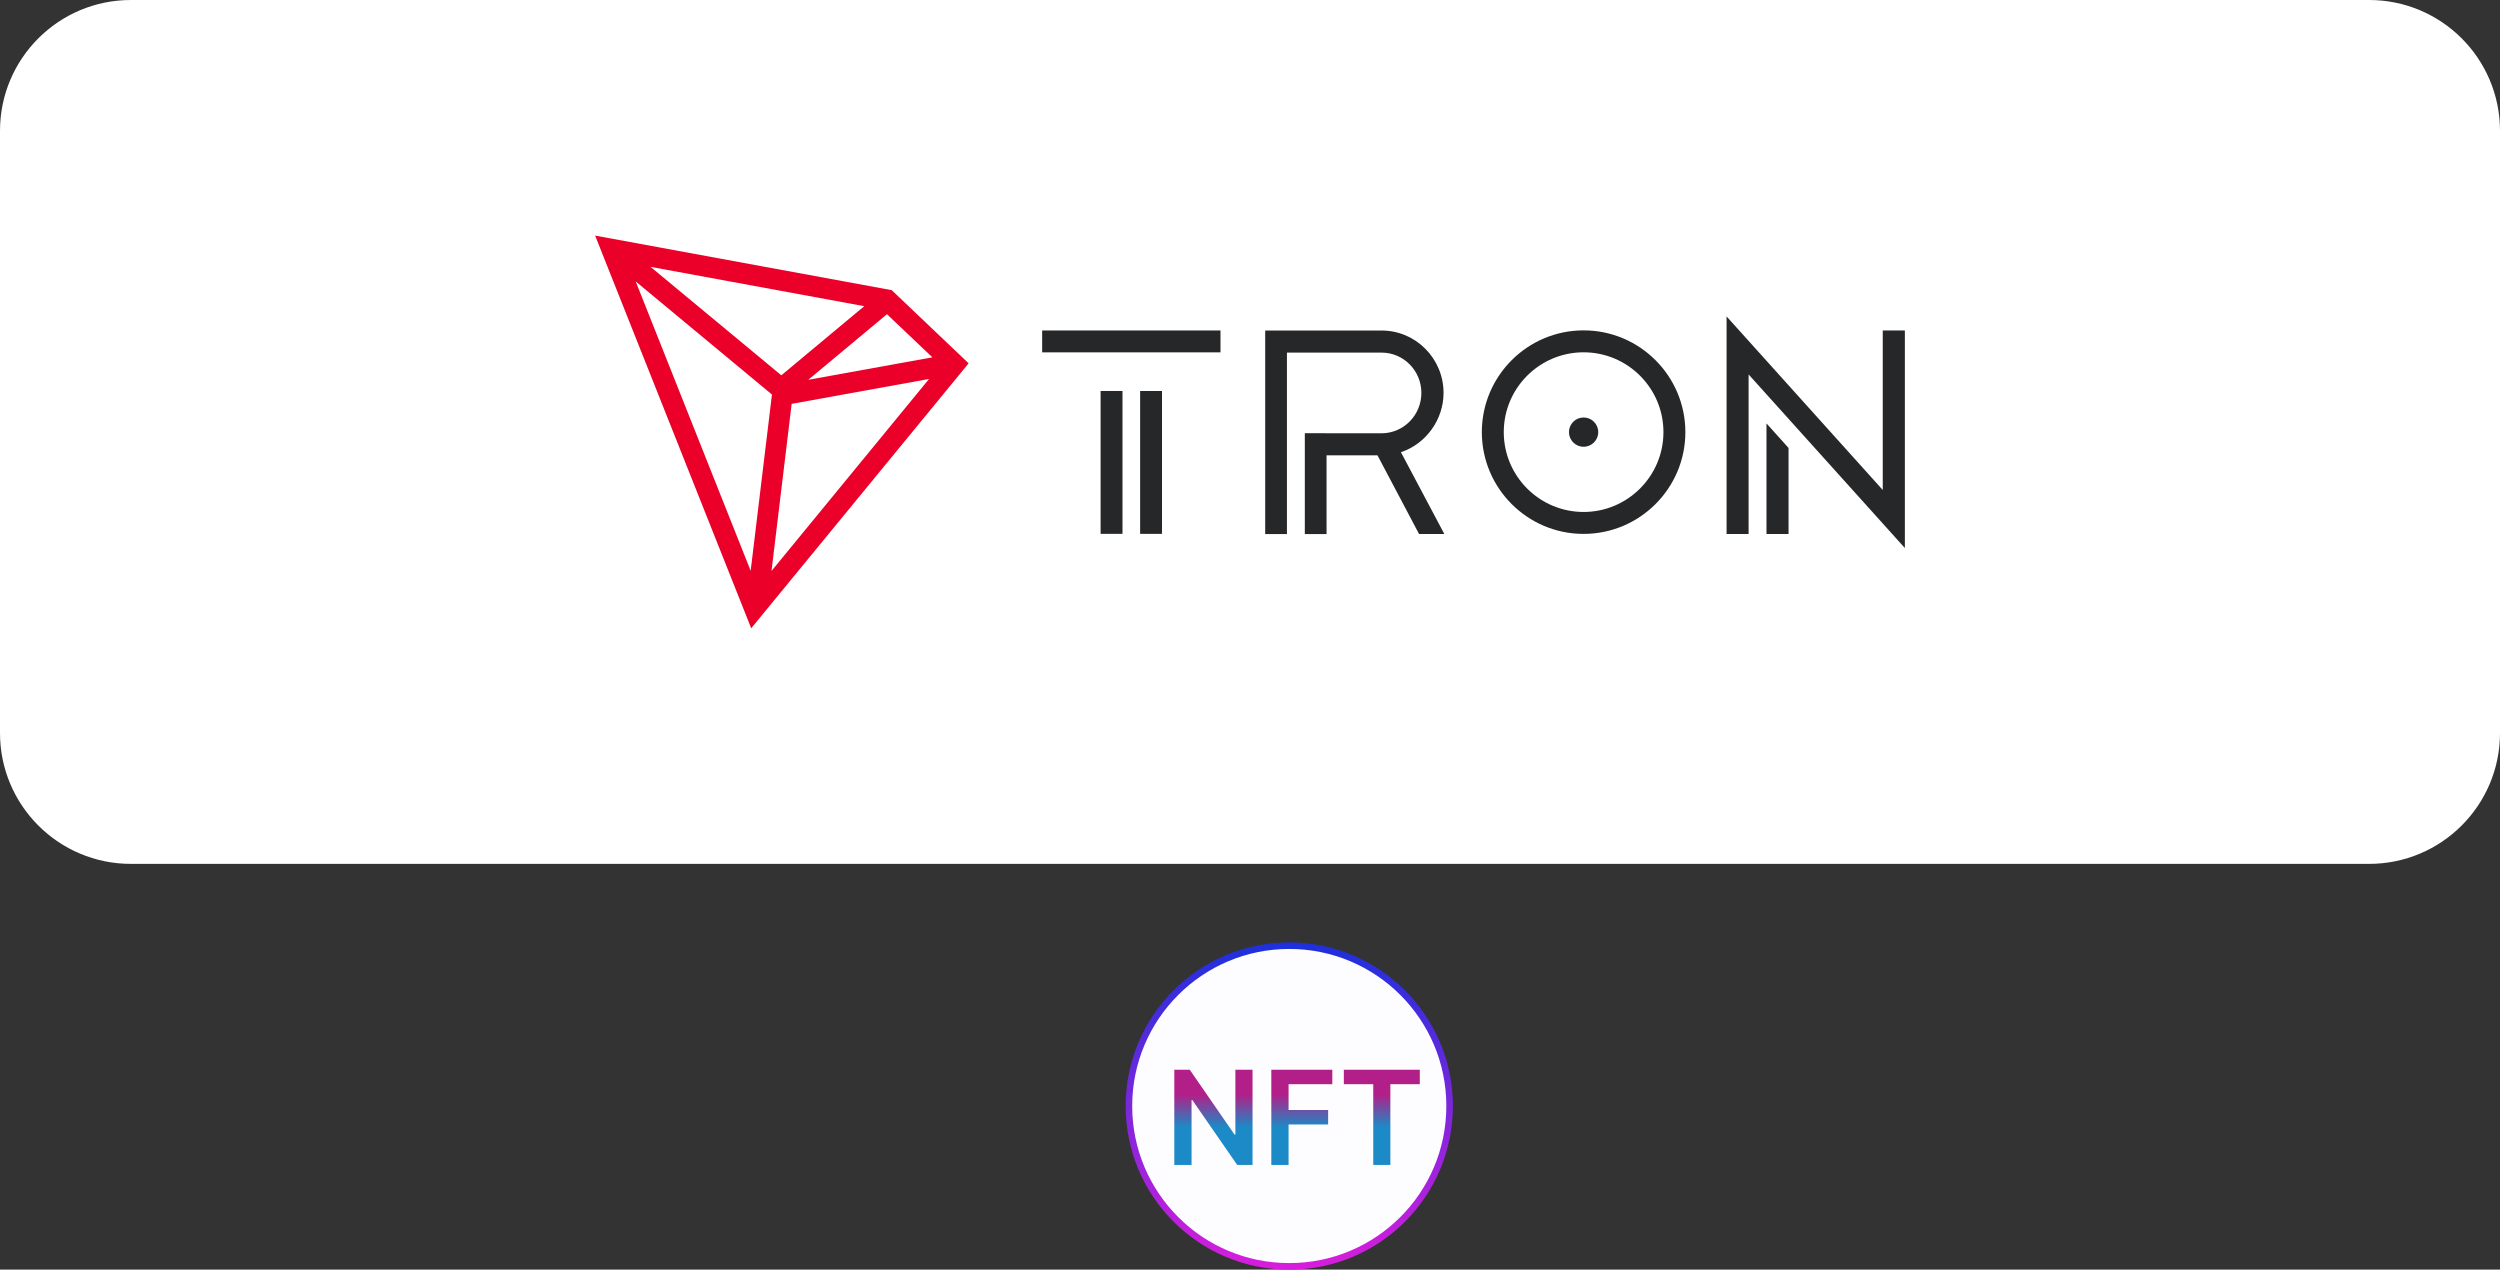
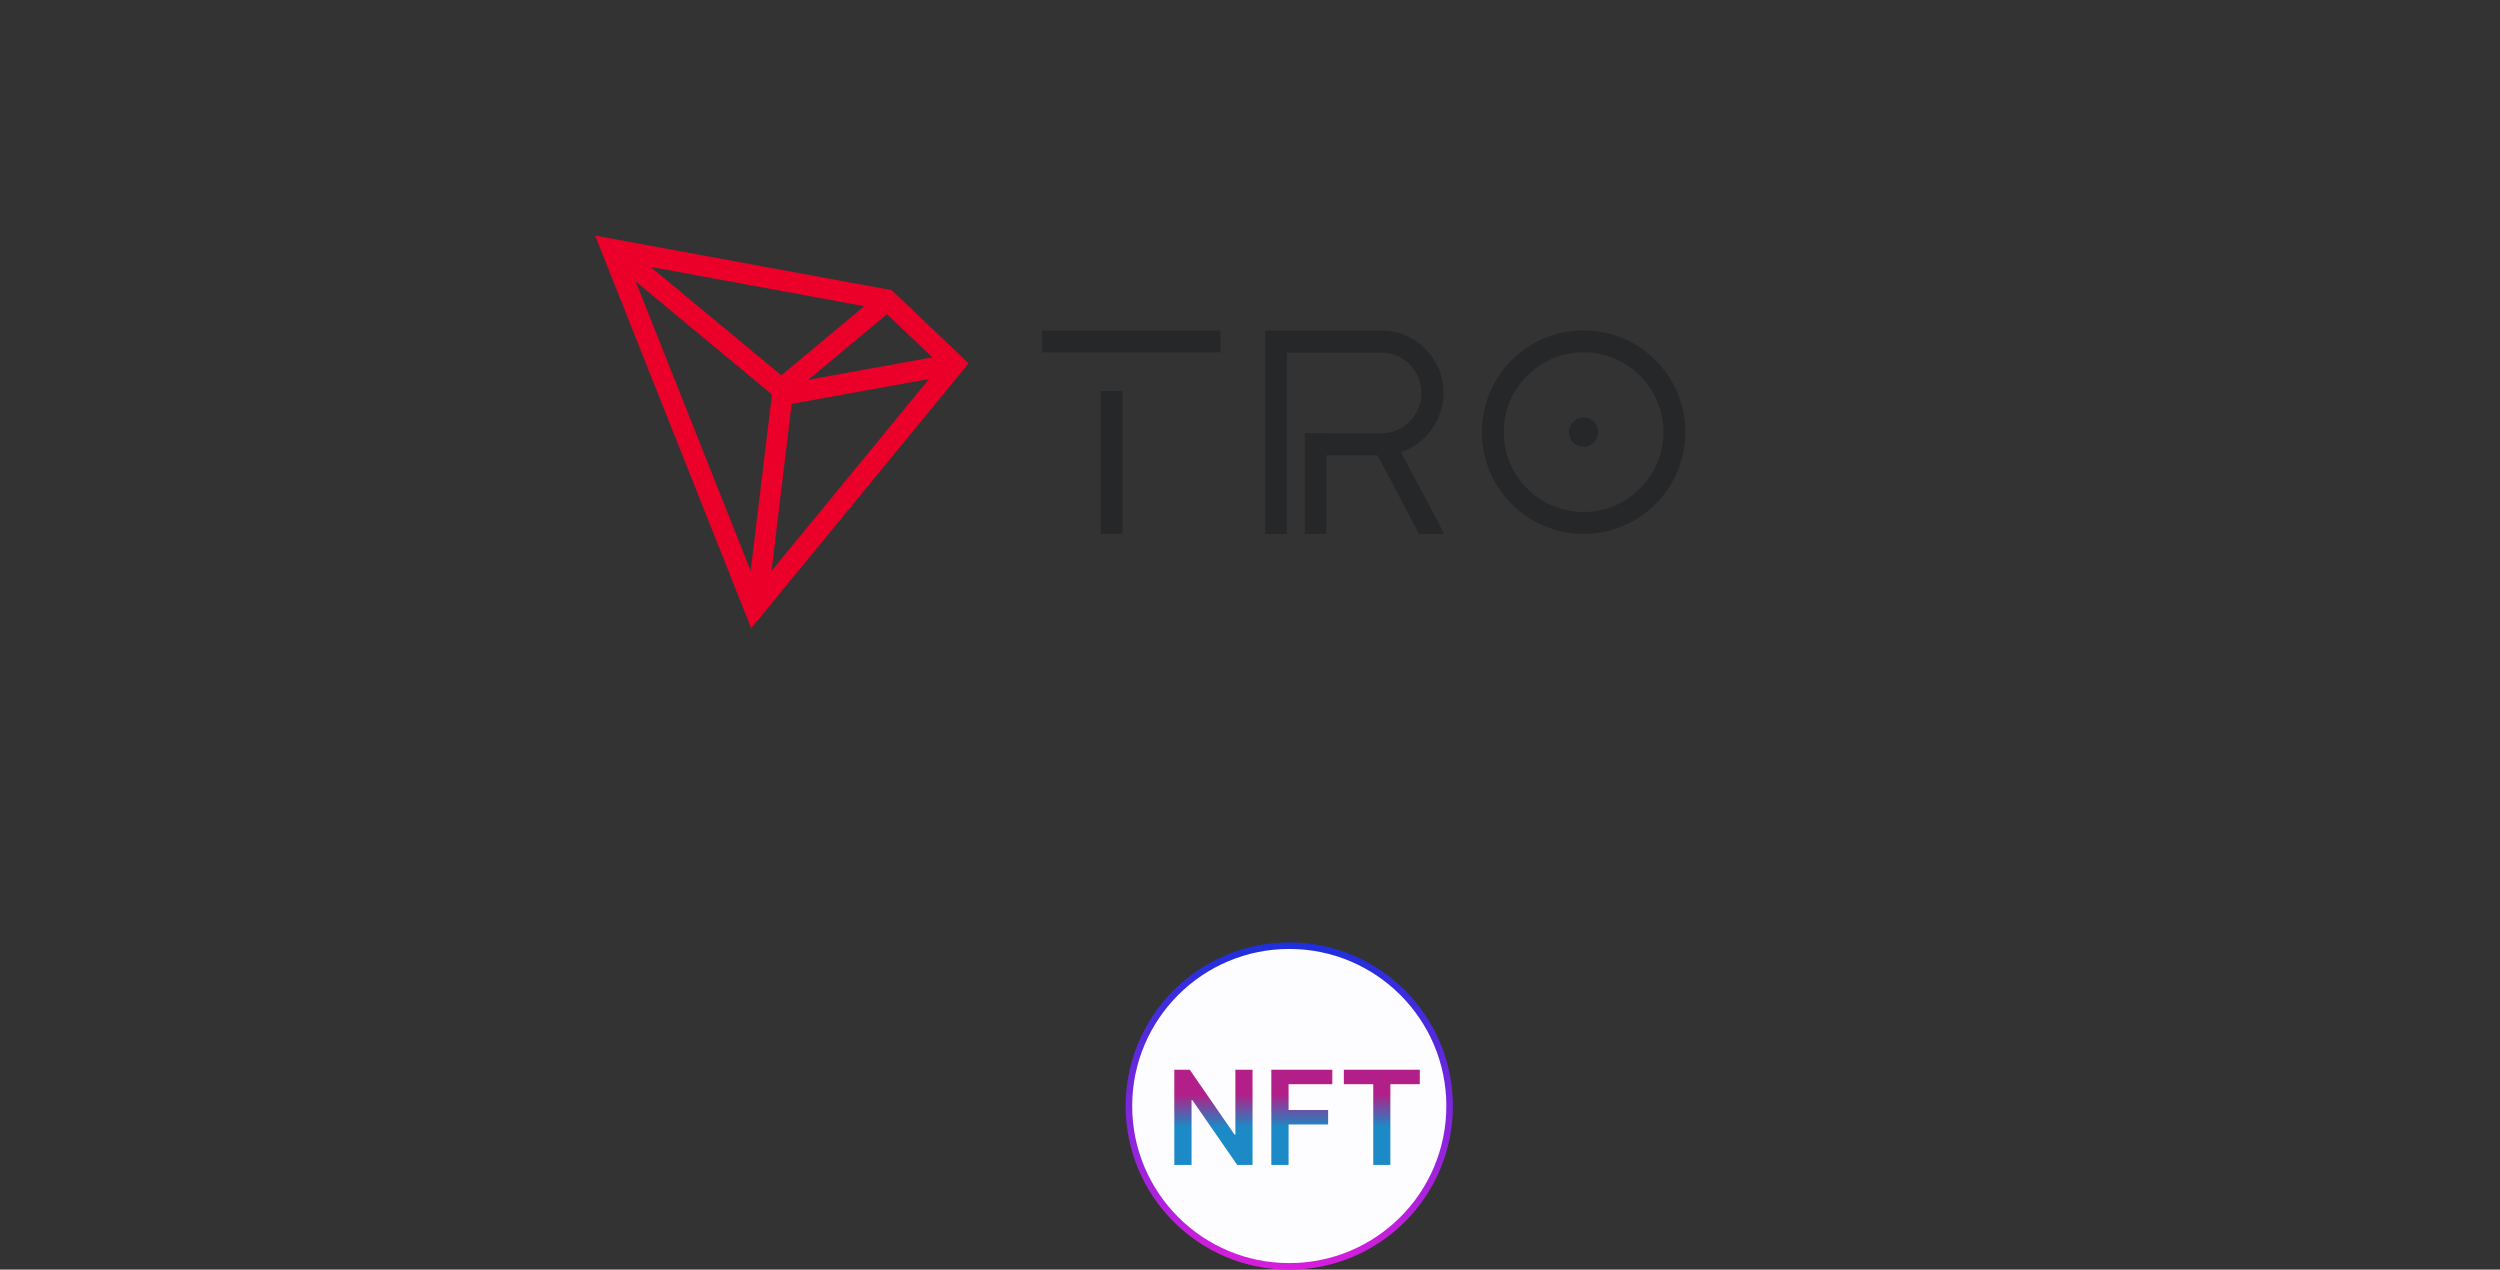
<svg xmlns="http://www.w3.org/2000/svg" width="191" height="97" viewBox="0 0 191 97" fill="none">
  <rect x="0" y="0" width="191" height="97" fill="#333333" stroke="none" />
-   <path d="M0 10C0 4.477 4.477 0 10 0H181C186.523 0 191 4.477 191 10V56C191 61.523 186.523 66 181 66H10C4.477 66 0 61.523 0 56V10Z" fill="white" />
  <path d="M85.758 29.871H84.086V40.786H85.758V29.871Z" fill="#262729" />
  <path d="M93.246 25.248H79.621V26.92H93.246V25.248Z" fill="#262729" />
-   <path d="M88.777 29.872H87.106V40.787H88.777V29.872Z" fill="#262729" />
-   <path d="M134.959 40.797H136.646V34.224L134.959 32.349V40.797Z" fill="#262729" />
-   <path d="M143.842 25.248V37.435L131.91 24.175V40.797H133.593V28.606L145.532 41.871V25.248H143.842Z" fill="#262729" />
  <path d="M120.987 25.24C116.699 25.24 113.212 28.727 113.212 33.015C113.212 37.303 116.699 40.79 120.987 40.79C125.276 40.79 128.762 37.303 128.762 33.015C128.762 28.73 125.276 25.24 120.987 25.24ZM120.987 39.114C117.625 39.114 114.888 36.381 114.888 33.015C114.888 29.649 117.621 26.916 120.987 26.916C124.349 26.916 127.087 29.649 127.087 33.015C127.087 36.377 124.349 39.114 120.987 39.114Z" fill="#262729" />
  <path d="M120.987 31.896C120.37 31.896 119.869 32.397 119.869 33.015C119.869 33.632 120.37 34.133 120.987 34.133C121.605 34.133 122.106 33.632 122.106 33.015C122.106 32.397 121.605 31.896 120.987 31.896Z" fill="#262729" />
  <path d="M110.287 30.018C110.287 27.39 108.163 25.252 105.554 25.252H96.661V40.802H98.322V26.939H105.554C107.23 26.939 108.593 28.32 108.593 30.018C108.593 31.709 107.248 33.083 105.588 33.102L99.688 33.098V40.802H101.349V34.785H105.238L108.416 40.798H110.347L107.03 34.548C108.947 33.912 110.287 32.059 110.287 30.018Z" fill="#262729" />
  <path d="M68.126 22.168L45.468 18L57.392 48L74.003 27.759L68.126 22.168ZM67.764 24.005L71.232 27.3L61.752 29.017L67.764 24.005ZM59.692 28.674L49.7 20.387L66.029 23.392L59.692 28.674ZM58.977 30.142L57.35 43.61L48.566 21.502L58.977 30.142ZM60.483 30.854L70.98 28.953L58.943 43.621L60.483 30.854Z" fill="#EB0029" />
  <circle cx="98.5" cy="84.5" r="12.25" fill="#FDFDFF" stroke="url(#paint0_linear_118_989)" stroke-width="0.5" />
  <path d="M95.694 81.727V89H94.522L91.095 84.046H91.035V89H89.717V81.727H90.896L94.32 86.685H94.383V81.727H95.694ZM97.129 89V81.727H101.789V82.832H98.447V84.806H101.469V85.91H98.447V89H97.129ZM102.669 82.832V81.727H108.472V82.832H106.224V89H104.917V82.832H102.669Z" fill="url(#paint1_linear_118_989)" />
  <defs>
    <linearGradient id="paint0_linear_118_989" x1="98.5" y1="72" x2="98.5" y2="97" gradientUnits="userSpaceOnUse">
      <stop stop-color="#1D30DC" />
      <stop offset="1" stop-color="#D81DDC" />
    </linearGradient>
    <linearGradient id="paint1_linear_118_989" x1="99" y1="79" x2="99" y2="91" gradientUnits="userSpaceOnUse">
      <stop offset="0.385" stop-color="#B21F88" />
      <stop offset="0.594" stop-color="#1B8AC6" />
    </linearGradient>
  </defs>
</svg>